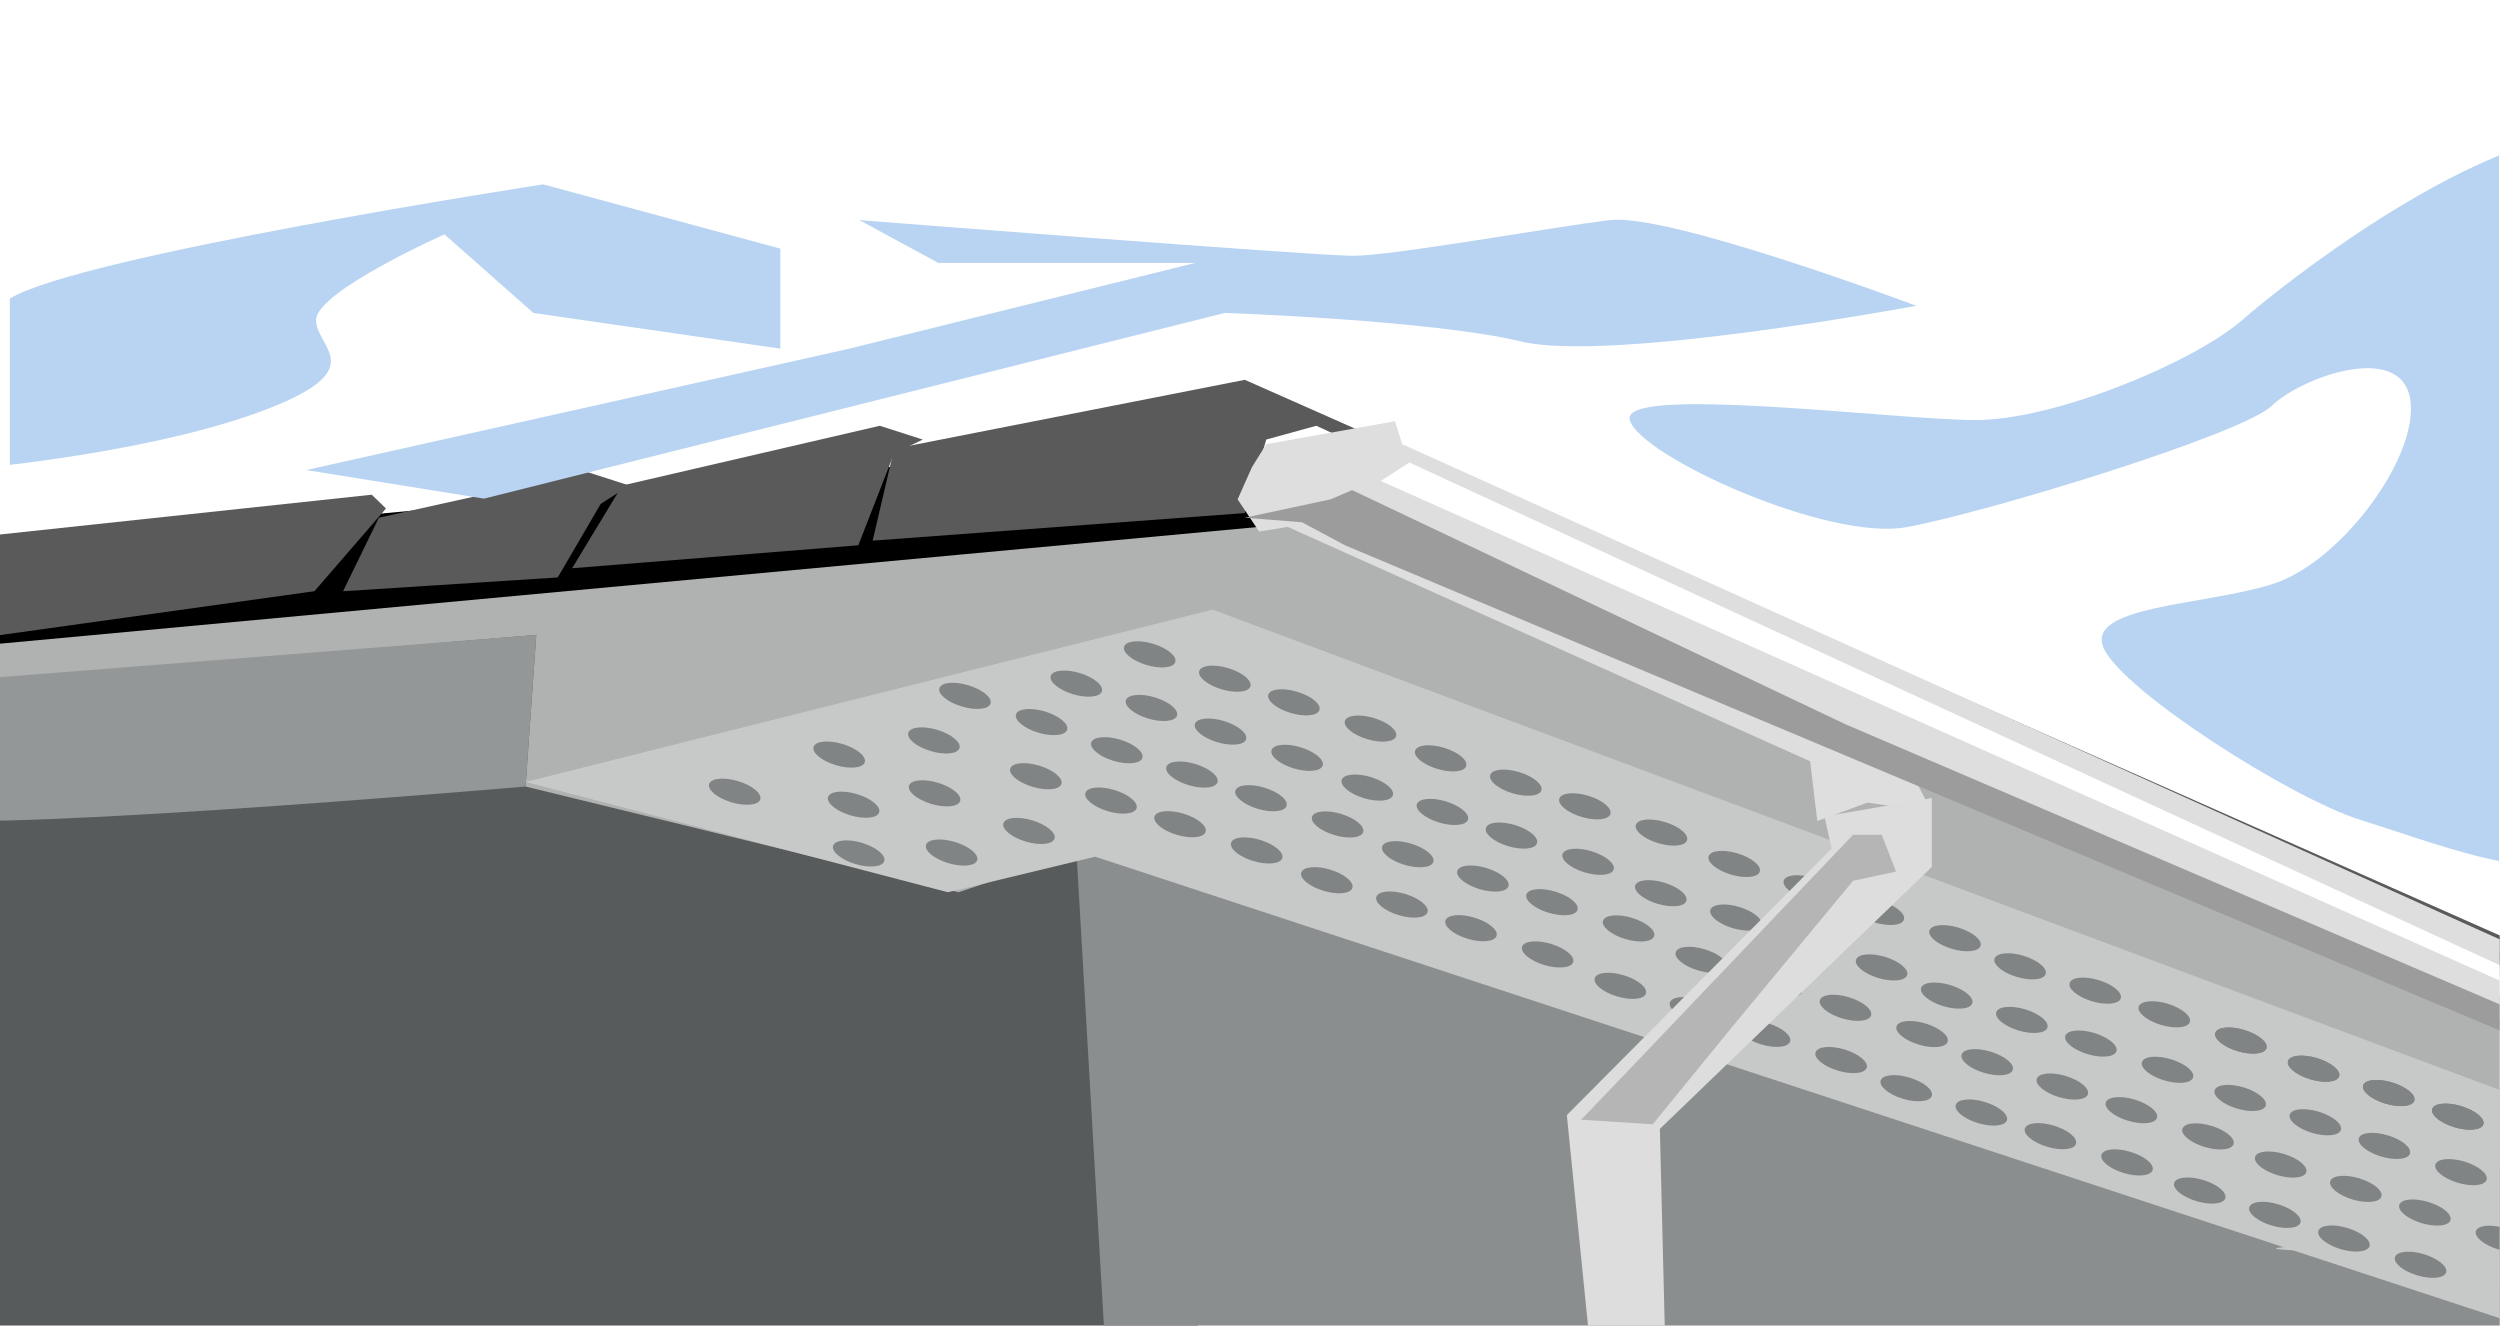
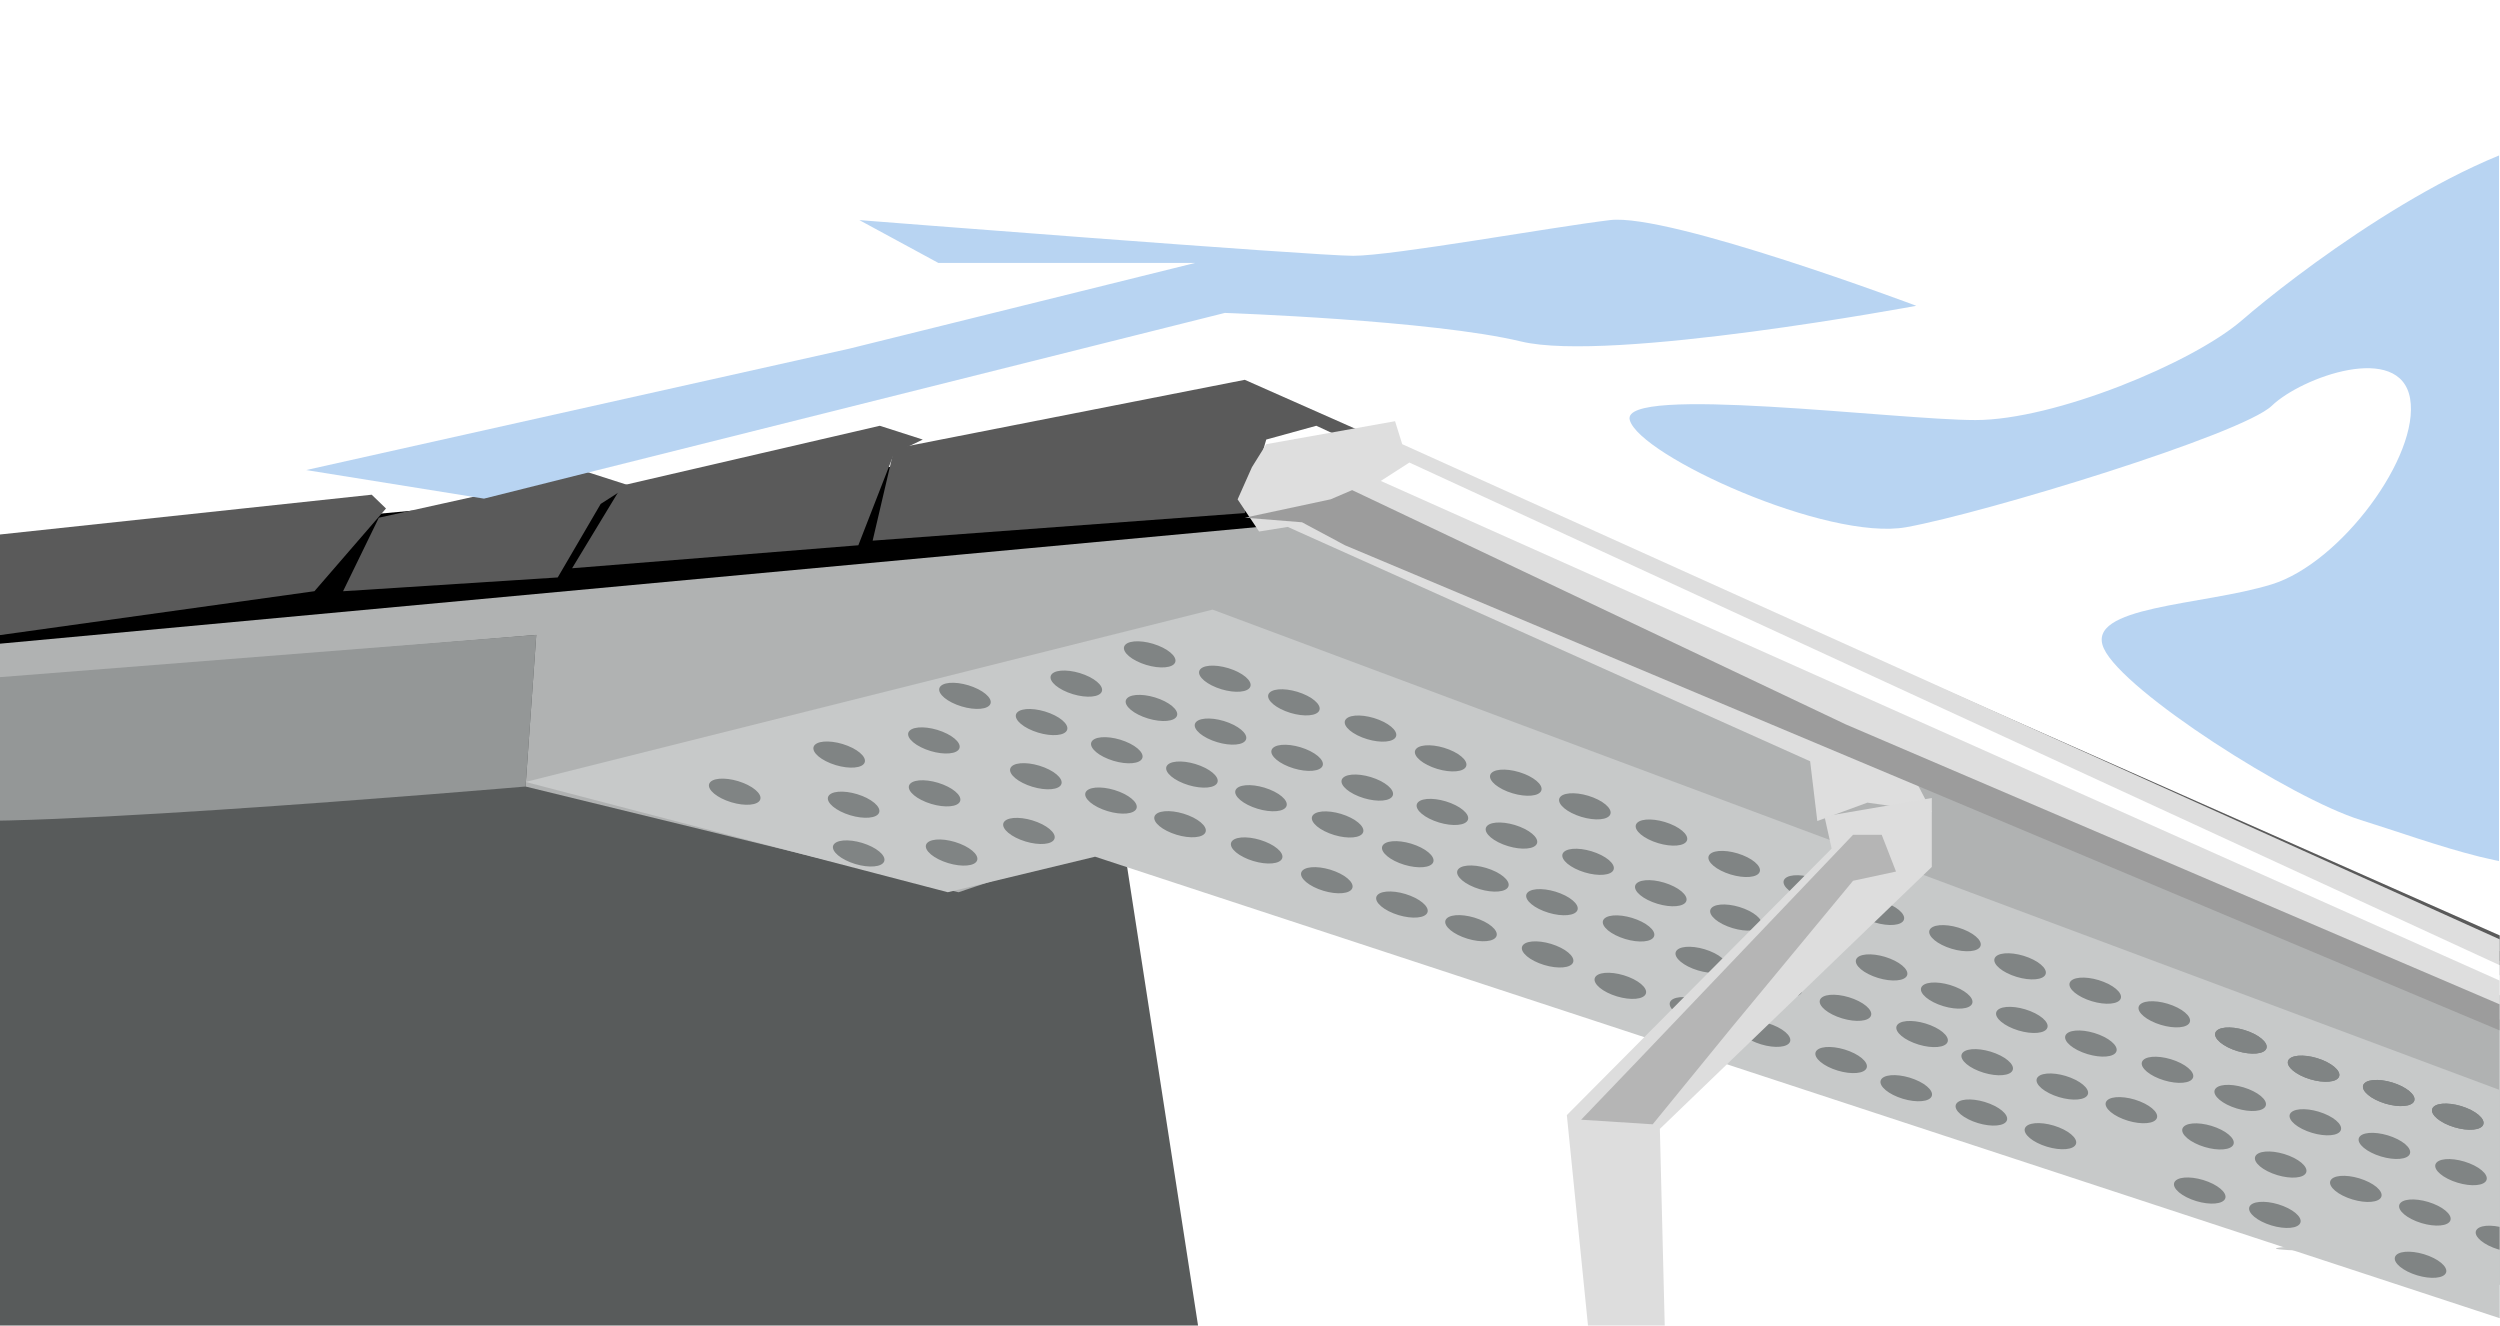
<svg xmlns="http://www.w3.org/2000/svg" xmlns:ns1="http://www.inkscape.org/namespaces/inkscape" xmlns:ns2="http://sodipodi.sourceforge.net/DTD/sodipodi-0.dtd" width="396.416" height="210.254" viewBox="0 0 396.416 210.254" version="1.1" id="svg152701" xml:space="preserve" ns1:version="1.2 (dc2aeda, 2022-05-15)" ns2:docname="house-corner.svg">
  <ns2:namedview id="namedview152703" pagecolor="#ffffff" bordercolor="#666666" borderopacity="1.0" ns1:showpageshadow="2" ns1:pageopacity="0.0" ns1:pagecheckerboard="0" ns1:deskcolor="#d1d1d1" ns1:document-units="px" showgrid="false" ns1:zoom="0.73762626" ns1:cx="93.543307" ns1:cy="98.966107" ns1:window-width="1712" ns1:window-height="956" ns1:window-x="0" ns1:window-y="25" ns1:window-maximized="0" ns1:current-layer="layer11" />
  <defs id="defs152698">
    <filter ns1:collect="always" style="color-interpolation-filters:sRGB" id="filter156442" x="-0.217" y="-1.738" width="1.435" height="4.476">
      <feGaussianBlur ns1:collect="always" stdDeviation="0.184" id="feGaussianBlur156444" />
    </filter>
    <filter ns1:collect="always" style="color-interpolation-filters:sRGB" id="filter156446" x="-0.009" y="-0.016" width="1.017" height="1.031">
      <feGaussianBlur ns1:collect="always" stdDeviation="0.184" id="feGaussianBlur156448" />
    </filter>
    <filter ns1:collect="always" style="color-interpolation-filters:sRGB" id="filter156450" x="-0.009" y="-0.016" width="1.017" height="1.031">
      <feGaussianBlur ns1:collect="always" stdDeviation="0.184" id="feGaussianBlur156452" />
    </filter>
    <filter ns1:collect="always" style="color-interpolation-filters:sRGB" id="filter156454" x="-0.009" y="-0.016" width="1.017" height="1.031">
      <feGaussianBlur ns1:collect="always" stdDeviation="0.184" id="feGaussianBlur156456" />
    </filter>
    <filter ns1:collect="always" style="color-interpolation-filters:sRGB" id="filter161195" x="-0.014" y="-0.022" width="1.028" height="1.044">
      <feGaussianBlur ns1:collect="always" stdDeviation="0.303" id="feGaussianBlur161197" />
    </filter>
    <filter ns1:collect="always" style="color-interpolation-filters:sRGB" id="filter161363" x="-0.014" y="-0.02" width="1.028" height="1.039">
      <feGaussianBlur ns1:collect="always" stdDeviation="0.291" id="feGaussianBlur161365" />
    </filter>
    <filter ns1:collect="always" style="color-interpolation-filters:sRGB" id="filter165824" x="-0.074" y="-0.052" width="1.149" height="1.104">
      <feGaussianBlur ns1:collect="always" stdDeviation="0.346" id="feGaussianBlur165826" />
    </filter>
    <clipPath clipPathUnits="userSpaceOnUse" id="clipPath167521">
      <rect style="fill:#8b8e8e;fill-opacity:1;stroke:none;stroke-width:0.373;stroke-linecap:square;stroke-opacity:1" id="rect167523" width="88.598" height="57.033" x="41.609" y="144.554" />
    </clipPath>
    <filter ns1:collect="always" style="color-interpolation-filters:sRGB" id="filter169589" x="-0.178" y="-0.19" width="1.357" height="1.38">
      <feGaussianBlur ns1:collect="always" stdDeviation="2.907" id="feGaussianBlur169591" />
    </filter>
    <filter ns1:collect="always" style="color-interpolation-filters:sRGB" id="filter169593" x="-0.119" y="-0.498" width="1.239" height="1.996">
      <feGaussianBlur ns1:collect="always" stdDeviation="2.907" id="feGaussianBlur169595" />
    </filter>
    <filter ns1:collect="always" style="color-interpolation-filters:sRGB" id="filter169597" x="-0.185" y="-0.486" width="1.371" height="1.973">
      <feGaussianBlur ns1:collect="always" stdDeviation="2.907" id="feGaussianBlur169599" />
    </filter>
    <clipPath clipPathUnits="userSpaceOnUse" id="clipPath169990">
      <rect style="fill:#b8d4f2;fill-opacity:1;stroke:none;stroke-width:0.373;stroke-linecap:square;stroke-opacity:1" id="rect169992" width="90.391" height="67.793" x="39.815" y="133.435" />
    </clipPath>
    <clipPath clipPathUnits="userSpaceOnUse" id="clipPath169994">
      <rect style="fill:#b8d4f2;fill-opacity:1;stroke:none;stroke-width:0.373;stroke-linecap:square;stroke-opacity:1" id="rect169996" width="90.391" height="67.793" x="39.815" y="133.435" />
    </clipPath>
  </defs>
  <g ns1:groupmode="layer" id="layer11" ns1:label="Layer 2" style="display:inline" transform="translate(-41.609,-128.413)">
    <g id="g170168" transform="matrix(4.474,0,0,2.873,-144.562,-240.562)">
      <g id="g167461" clip-path="url(#clipPath167521)">
        <g id="g161081">
          <g id="g159018">
            <g id="g158141" style="display:inline">
              <path style="fill:#585b5b;fill-opacity:1;stroke:none;stroke-width:0.373;stroke-linecap:square;stroke-opacity:1" d="m 40.582,173.741 v 28.872 l 43.712,1.201 -4.145,-41.74 -43.879,3.044 z" id="path157865" ns2:nodetypes="cccccc" />
-               <path style="fill:#8b8e8e;fill-opacity:1;stroke:none;stroke-width:0.373;stroke-linecap:square;stroke-opacity:1" d="m 80.748,201.92 53.933,-0.279 c 0,0 -5.58,-11.921 -7.355,-12.935 -1.775,-1.015 -47.937,-23.335 -47.937,-23.335 z" id="path157975" ns2:nodetypes="ccscc" />
            </g>
            <g id="g157809">
              <g id="g155213" style="display:inline">
                <g id="g154473" style="display:inline">
                  <path style="display:inline;fill:#b0b2b2;fill-opacity:1;stroke-width:0.373;stroke-linecap:square" d="m 130.749,199.612 c 0,0 -50.093,-24.095 -50.6,-24.095 -0.507,0 -4.565,2.156 -4.565,2.156 l -15.345,-5.834 0.38,-8.37 -20.545,2.663 c 0,0 0.761,-4.565 1.775,-4.692 1.015,-0.127 42.738,-7.102 42.738,-7.102 l 47.05,29.929 z" id="path153617" />
                  <path style="fill:#c7c9c9;fill-opacity:1;stroke-width:0.373;stroke-linecap:square" d="m 60.239,171.585 24.349,-9.511 49.966,29.041 -3.053,10.73 -51.077,-26.134 -5.221,1.961 z" id="path154414" ns2:nodetypes="ccccccc" />
                </g>
                <path style="fill:#949797;fill-opacity:1;stroke-width:0.373;stroke-linecap:square" d="m 60.239,171.838 c 0,0 -21.813,2.917 -21.559,1.522 0.254,-1.395 1.268,-7.355 1.268,-7.355 l 20.671,-2.536 z" id="path155204" ns2:nodetypes="csccc" />
              </g>
              <ellipse style="display:inline;fill:#c7c9c9;fill-opacity:1;stroke-width:0.373;stroke-linecap:square;filter:url(#filter156442)" id="path155998" cx="127.833" cy="190.608" rx="1.522" ry="0.127" />
              <ellipse style="fill:#808484;fill-opacity:1;stroke-width:0.305;stroke-linecap:square;filter:url(#filter156442)" id="path156000" cx="212.53" cy="93.708" rx="1.015" ry="0.571" transform="rotate(31.744)" />
              <ellipse style="fill:#808484;fill-opacity:1;stroke-width:0.305;stroke-linecap:square;filter:url(#filter156442)" id="ellipse156106" cx="209.459" cy="93.905" rx="1.015" ry="0.571" transform="rotate(31.744)" />
              <ellipse style="fill:#808484;fill-opacity:1;stroke-width:0.305;stroke-linecap:square;filter:url(#filter156442)" id="ellipse156108" cx="206.691" cy="94.083" rx="1.015" ry="0.571" transform="rotate(31.744)" />
              <ellipse style="fill:#808484;fill-opacity:1;stroke-width:0.305;stroke-linecap:square;filter:url(#filter156442)" id="ellipse156110" cx="203.72" cy="94.342" rx="1.015" ry="0.571" transform="rotate(31.744)" />
              <ellipse style="fill:#808484;fill-opacity:1;stroke-width:0.305;stroke-linecap:square;filter:url(#filter156442)" id="ellipse157450" cx="212.53" cy="93.708" rx="1.015" ry="0.571" transform="rotate(31.744)" />
              <ellipse style="fill:#808484;fill-opacity:1;stroke-width:0.305;stroke-linecap:square;filter:url(#filter156442)" id="ellipse157452" cx="209.459" cy="93.905" rx="1.015" ry="0.571" transform="rotate(31.744)" />
              <ellipse style="fill:#808484;fill-opacity:1;stroke-width:0.305;stroke-linecap:square;filter:url(#filter156442)" id="ellipse157454" cx="206.691" cy="94.083" rx="1.015" ry="0.571" transform="rotate(31.744)" />
              <ellipse style="fill:#808484;fill-opacity:1;stroke-width:0.305;stroke-linecap:square;filter:url(#filter156442)" id="ellipse157456" cx="203.72" cy="94.342" rx="1.015" ry="0.571" transform="rotate(31.744)" />
              <ellipse style="fill:#808484;fill-opacity:1;stroke-width:0.305;stroke-linecap:square;filter:url(#filter156442)" id="ellipse157460" cx="155.317" cy="101.792" rx="1.015" ry="0.571" transform="rotate(31.744)" />
              <ellipse style="fill:#808484;fill-opacity:1;stroke-width:0.305;stroke-linecap:square;filter:url(#filter156442)" id="ellipse157462" cx="152.246" cy="101.99" rx="1.015" ry="0.571" transform="rotate(31.744)" />
              <ellipse style="fill:#808484;fill-opacity:1;stroke-width:0.305;stroke-linecap:square;filter:url(#filter156442)" id="ellipse157464" cx="149.479" cy="102.167" rx="1.015" ry="0.571" transform="rotate(31.744,-5.951,4.249)" />
              <g id="g156186" transform="translate(-10.402,-5.649)" style="filter:url(#filter156442)">
                <ellipse style="display:inline;fill:#c7c9c9;fill-opacity:1;stroke-width:0.373;stroke-linecap:square" id="ellipse156176" cx="127.833" cy="190.608" rx="1.522" ry="0.127" />
                <ellipse style="fill:#808484;fill-opacity:1;stroke-width:0.305;stroke-linecap:square" id="ellipse156178" cx="212.53" cy="93.708" rx="1.015" ry="0.571" transform="rotate(31.744)" />
                <ellipse style="fill:#808484;fill-opacity:1;stroke-width:0.305;stroke-linecap:square" id="ellipse156180" cx="209.459" cy="93.905" rx="1.015" ry="0.571" transform="rotate(31.744)" />
                <ellipse style="fill:#808484;fill-opacity:1;stroke-width:0.305;stroke-linecap:square" id="ellipse156182" cx="206.691" cy="94.083" rx="1.015" ry="0.571" transform="rotate(31.744)" />
                <ellipse style="fill:#808484;fill-opacity:1;stroke-width:0.305;stroke-linecap:square" id="ellipse156184" cx="203.72" cy="94.342" rx="1.015" ry="0.571" transform="rotate(31.744)" />
                <ellipse style="fill:#808484;fill-opacity:1;stroke-width:0.305;stroke-linecap:square" id="ellipse157458" cx="212.53" cy="93.708" rx="1.015" ry="0.571" transform="rotate(31.744)" />
              </g>
              <g id="g156198" transform="translate(-20.535,-11.299)" style="filter:url(#filter156442)">
                <ellipse style="display:inline;fill:#c7c9c9;fill-opacity:1;stroke-width:0.373;stroke-linecap:square" id="ellipse156188" cx="127.833" cy="190.608" rx="1.522" ry="0.127" />
                <ellipse style="fill:#808484;fill-opacity:1;stroke-width:0.305;stroke-linecap:square" id="ellipse156190" cx="212.53" cy="93.708" rx="1.015" ry="0.571" transform="rotate(31.744)" />
                <ellipse style="fill:#808484;fill-opacity:1;stroke-width:0.305;stroke-linecap:square" id="ellipse156192" cx="209.459" cy="93.905" rx="1.015" ry="0.571" transform="rotate(31.744)" />
                <ellipse style="fill:#808484;fill-opacity:1;stroke-width:0.305;stroke-linecap:square" id="ellipse156194" cx="206.691" cy="94.083" rx="1.015" ry="0.571" transform="rotate(31.744)" />
                <ellipse style="fill:#808484;fill-opacity:1;stroke-width:0.305;stroke-linecap:square" id="ellipse156196" cx="203.72" cy="94.342" rx="1.015" ry="0.571" transform="rotate(31.744)" />
              </g>
              <g id="g156210" transform="translate(-30.938,-17.128)" style="filter:url(#filter156442)">
                <ellipse style="display:inline;fill:#c7c9c9;fill-opacity:1;stroke-width:0.373;stroke-linecap:square" id="ellipse156200" cx="127.833" cy="190.608" rx="1.522" ry="0.127" />
                <ellipse style="fill:#808484;fill-opacity:1;stroke-width:0.305;stroke-linecap:square" id="ellipse156202" cx="212.53" cy="93.708" rx="1.015" ry="0.571" transform="rotate(31.744)" />
                <ellipse style="fill:#808484;fill-opacity:1;stroke-width:0.305;stroke-linecap:square" id="ellipse156204" cx="209.459" cy="93.905" rx="1.015" ry="0.571" transform="rotate(31.744)" />
                <ellipse style="fill:#808484;fill-opacity:1;stroke-width:0.305;stroke-linecap:square" id="ellipse156206" cx="206.691" cy="94.083" rx="1.015" ry="0.571" transform="rotate(31.744)" />
                <ellipse style="fill:#808484;fill-opacity:1;stroke-width:0.305;stroke-linecap:square" id="ellipse156208" cx="203.72" cy="94.342" rx="1.015" ry="0.571" transform="rotate(31.744)" />
              </g>
              <g id="g156222" transform="translate(-41.25,-22.867)" style="filter:url(#filter156442)">
                <ellipse style="display:inline;fill:#c7c9c9;fill-opacity:1;stroke-width:0.373;stroke-linecap:square" id="ellipse156212" cx="127.833" cy="190.608" rx="1.522" ry="0.127" />
                <ellipse style="fill:#808484;fill-opacity:1;stroke-width:0.305;stroke-linecap:square" id="ellipse156214" cx="212.53" cy="93.708" rx="1.015" ry="0.571" transform="rotate(31.744)" />
                <ellipse style="fill:#808484;fill-opacity:1;stroke-width:0.305;stroke-linecap:square" id="ellipse156216" cx="209.459" cy="93.905" rx="1.015" ry="0.571" transform="rotate(31.744)" />
                <ellipse style="fill:#808484;fill-opacity:1;stroke-width:0.305;stroke-linecap:square" id="ellipse156218" cx="206.691" cy="94.083" rx="1.015" ry="0.571" transform="rotate(31.744)" />
                <ellipse style="fill:#808484;fill-opacity:1;stroke-width:0.305;stroke-linecap:square" id="ellipse156220" cx="203.72" cy="94.342" rx="1.015" ry="0.571" transform="rotate(31.744)" />
              </g>
              <g id="g156316" transform="translate(-2.601,1.614)" style="filter:url(#filter156446)">
                <g id="g156266">
                  <ellipse style="display:inline;fill:#c7c9c9;fill-opacity:1;stroke-width:0.373;stroke-linecap:square" id="ellipse156256" cx="127.833" cy="190.608" rx="1.522" ry="0.127" />
                  <ellipse style="fill:#808484;fill-opacity:1;stroke-width:0.305;stroke-linecap:square" id="ellipse156258" cx="212.53" cy="93.708" rx="1.015" ry="0.571" transform="rotate(31.744)" />
                  <ellipse style="fill:#808484;fill-opacity:1;stroke-width:0.305;stroke-linecap:square" id="ellipse156260" cx="209.459" cy="93.905" rx="1.015" ry="0.571" transform="rotate(31.744)" />
                  <ellipse style="fill:#808484;fill-opacity:1;stroke-width:0.305;stroke-linecap:square" id="ellipse156262" cx="206.691" cy="94.083" rx="1.015" ry="0.571" transform="rotate(31.744)" />
                  <ellipse style="fill:#808484;fill-opacity:1;stroke-width:0.305;stroke-linecap:square" id="ellipse156264" cx="203.72" cy="94.342" rx="1.015" ry="0.571" transform="rotate(31.744)" />
                </g>
                <g id="g156278" transform="translate(-10.402,-5.649)">
                  <ellipse style="display:inline;fill:#c7c9c9;fill-opacity:1;stroke-width:0.373;stroke-linecap:square" id="ellipse156268" cx="127.833" cy="190.608" rx="1.522" ry="0.127" />
                  <ellipse style="fill:#808484;fill-opacity:1;stroke-width:0.305;stroke-linecap:square" id="ellipse156270" cx="212.53" cy="93.708" rx="1.015" ry="0.571" transform="rotate(31.744)" />
                  <ellipse style="fill:#808484;fill-opacity:1;stroke-width:0.305;stroke-linecap:square" id="ellipse156272" cx="209.459" cy="93.905" rx="1.015" ry="0.571" transform="rotate(31.744)" />
                  <ellipse style="fill:#808484;fill-opacity:1;stroke-width:0.305;stroke-linecap:square" id="ellipse156274" cx="206.691" cy="94.083" rx="1.015" ry="0.571" transform="rotate(31.744)" />
                  <ellipse style="fill:#808484;fill-opacity:1;stroke-width:0.305;stroke-linecap:square" id="ellipse156276" cx="203.72" cy="94.342" rx="1.015" ry="0.571" transform="rotate(31.744)" />
                </g>
                <g id="g156290" transform="translate(-20.535,-11.299)">
                  <ellipse style="display:inline;fill:#c7c9c9;fill-opacity:1;stroke-width:0.373;stroke-linecap:square" id="ellipse156280" cx="127.833" cy="190.608" rx="1.522" ry="0.127" />
                  <ellipse style="fill:#808484;fill-opacity:1;stroke-width:0.305;stroke-linecap:square" id="ellipse156282" cx="212.53" cy="93.708" rx="1.015" ry="0.571" transform="rotate(31.744)" />
-                   <ellipse style="fill:#808484;fill-opacity:1;stroke-width:0.305;stroke-linecap:square" id="ellipse156284" cx="209.459" cy="93.905" rx="1.015" ry="0.571" transform="rotate(31.744)" />
                  <ellipse style="fill:#808484;fill-opacity:1;stroke-width:0.305;stroke-linecap:square" id="ellipse156286" cx="206.691" cy="94.083" rx="1.015" ry="0.571" transform="rotate(31.744)" />
                  <ellipse style="fill:#808484;fill-opacity:1;stroke-width:0.305;stroke-linecap:square" id="ellipse156288" cx="203.72" cy="94.342" rx="1.015" ry="0.571" transform="rotate(31.744)" />
                </g>
                <g id="g156302" transform="translate(-30.938,-17.128)">
                  <ellipse style="display:inline;fill:#c7c9c9;fill-opacity:1;stroke-width:0.373;stroke-linecap:square" id="ellipse156292" cx="127.833" cy="190.608" rx="1.522" ry="0.127" />
                  <ellipse style="fill:#808484;fill-opacity:1;stroke-width:0.305;stroke-linecap:square" id="ellipse156294" cx="212.53" cy="93.708" rx="1.015" ry="0.571" transform="rotate(31.744)" />
                  <ellipse style="fill:#808484;fill-opacity:1;stroke-width:0.305;stroke-linecap:square" id="ellipse156296" cx="209.459" cy="93.905" rx="1.015" ry="0.571" transform="rotate(31.744)" />
                  <ellipse style="fill:#808484;fill-opacity:1;stroke-width:0.305;stroke-linecap:square" id="ellipse156298" cx="206.691" cy="94.083" rx="1.015" ry="0.571" transform="rotate(31.744)" />
                  <ellipse style="fill:#808484;fill-opacity:1;stroke-width:0.305;stroke-linecap:square" id="ellipse156300" cx="203.72" cy="94.342" rx="1.015" ry="0.571" transform="rotate(31.744)" />
                </g>
                <g id="g156314" transform="translate(-41.25,-22.867)">
                  <ellipse style="display:inline;fill:#c7c9c9;fill-opacity:1;stroke-width:0.373;stroke-linecap:square" id="ellipse156304" cx="127.833" cy="190.608" rx="1.522" ry="0.127" />
                  <ellipse style="fill:#808484;fill-opacity:1;stroke-width:0.305;stroke-linecap:square" id="ellipse156306" cx="212.53" cy="93.708" rx="1.015" ry="0.571" transform="rotate(31.744)" />
                  <ellipse style="fill:#808484;fill-opacity:1;stroke-width:0.305;stroke-linecap:square" id="ellipse156308" cx="209.459" cy="93.905" rx="1.015" ry="0.571" transform="rotate(31.744)" />
                  <ellipse style="fill:#808484;fill-opacity:1;stroke-width:0.305;stroke-linecap:square" id="ellipse156310" cx="206.691" cy="94.083" rx="1.015" ry="0.571" transform="rotate(31.744)" />
                  <ellipse style="fill:#808484;fill-opacity:1;stroke-width:0.305;stroke-linecap:square" id="ellipse156312" cx="203.72" cy="94.342" rx="1.015" ry="0.571" transform="rotate(31.744)" />
                </g>
              </g>
              <g id="g156378" transform="translate(-1.166,5.291)" style="filter:url(#filter156450)">
                <g id="g156328">
                  <ellipse style="display:inline;fill:#c7c9c9;fill-opacity:1;stroke-width:0.373;stroke-linecap:square" id="ellipse156318" cx="127.833" cy="190.608" rx="1.522" ry="0.127" />
                  <ellipse style="fill:#808484;fill-opacity:1;stroke-width:0.305;stroke-linecap:square" id="ellipse156320" cx="212.53" cy="93.708" rx="1.015" ry="0.571" transform="rotate(31.744)" />
                  <ellipse style="fill:#808484;fill-opacity:1;stroke-width:0.305;stroke-linecap:square" id="ellipse156322" cx="209.459" cy="93.905" rx="1.015" ry="0.571" transform="rotate(31.744)" />
                  <ellipse style="fill:#808484;fill-opacity:1;stroke-width:0.305;stroke-linecap:square" id="ellipse156324" cx="206.691" cy="94.083" rx="1.015" ry="0.571" transform="rotate(31.744)" />
                  <ellipse style="fill:#808484;fill-opacity:1;stroke-width:0.305;stroke-linecap:square" id="ellipse156326" cx="203.72" cy="94.342" rx="1.015" ry="0.571" transform="rotate(31.744)" />
                </g>
                <g id="g156340" transform="translate(-10.402,-5.649)">
                  <ellipse style="display:inline;fill:#c7c9c9;fill-opacity:1;stroke-width:0.373;stroke-linecap:square" id="ellipse156330" cx="127.833" cy="190.608" rx="1.522" ry="0.127" />
                  <ellipse style="fill:#808484;fill-opacity:1;stroke-width:0.305;stroke-linecap:square" id="ellipse156332" cx="212.53" cy="93.708" rx="1.015" ry="0.571" transform="rotate(31.744)" />
                  <ellipse style="fill:#808484;fill-opacity:1;stroke-width:0.305;stroke-linecap:square" id="ellipse156334" cx="209.459" cy="93.905" rx="1.015" ry="0.571" transform="rotate(31.744)" />
                  <ellipse style="fill:#808484;fill-opacity:1;stroke-width:0.305;stroke-linecap:square" id="ellipse156336" cx="206.691" cy="94.083" rx="1.015" ry="0.571" transform="rotate(31.744)" />
                  <ellipse style="fill:#808484;fill-opacity:1;stroke-width:0.305;stroke-linecap:square" id="ellipse156338" cx="203.72" cy="94.342" rx="1.015" ry="0.571" transform="rotate(31.744)" />
                </g>
                <g id="g156352" transform="translate(-20.535,-11.299)">
                  <ellipse style="display:inline;fill:#c7c9c9;fill-opacity:1;stroke-width:0.373;stroke-linecap:square" id="ellipse156342" cx="127.833" cy="190.608" rx="1.522" ry="0.127" />
                  <ellipse style="fill:#808484;fill-opacity:1;stroke-width:0.305;stroke-linecap:square" id="ellipse156344" cx="212.53" cy="93.708" rx="1.015" ry="0.571" transform="rotate(31.744)" />
                  <ellipse style="fill:#808484;fill-opacity:1;stroke-width:0.305;stroke-linecap:square" id="ellipse156346" cx="209.459" cy="93.905" rx="1.015" ry="0.571" transform="rotate(31.744)" />
                  <ellipse style="fill:#808484;fill-opacity:1;stroke-width:0.305;stroke-linecap:square" id="ellipse156348" cx="206.691" cy="94.083" rx="1.015" ry="0.571" transform="rotate(31.744)" />
                  <ellipse style="fill:#808484;fill-opacity:1;stroke-width:0.305;stroke-linecap:square" id="ellipse156350" cx="203.72" cy="94.342" rx="1.015" ry="0.571" transform="rotate(31.744)" />
                </g>
                <g id="g156364" transform="translate(-30.938,-17.128)">
                  <ellipse style="display:inline;fill:#c7c9c9;fill-opacity:1;stroke-width:0.373;stroke-linecap:square" id="ellipse156354" cx="127.833" cy="190.608" rx="1.522" ry="0.127" />
                  <ellipse style="fill:#808484;fill-opacity:1;stroke-width:0.305;stroke-linecap:square" id="ellipse156356" cx="212.53" cy="93.708" rx="1.015" ry="0.571" transform="rotate(31.744)" />
                  <ellipse style="fill:#808484;fill-opacity:1;stroke-width:0.305;stroke-linecap:square" id="ellipse156358" cx="209.459" cy="93.905" rx="1.015" ry="0.571" transform="rotate(31.744)" />
                  <ellipse style="fill:#808484;fill-opacity:1;stroke-width:0.305;stroke-linecap:square" id="ellipse156360" cx="206.691" cy="94.083" rx="1.015" ry="0.571" transform="rotate(31.744)" />
                  <ellipse style="fill:#808484;fill-opacity:1;stroke-width:0.305;stroke-linecap:square" id="ellipse156362" cx="203.72" cy="94.342" rx="1.015" ry="0.571" transform="rotate(31.744)" />
                </g>
                <g id="g156376" transform="translate(-41.25,-22.867)">
                  <ellipse style="display:inline;fill:#c7c9c9;fill-opacity:1;stroke-width:0.373;stroke-linecap:square" id="ellipse156366" cx="127.833" cy="190.608" rx="1.522" ry="0.127" />
                  <ellipse style="fill:#808484;fill-opacity:1;stroke-width:0.305;stroke-linecap:square" id="ellipse156368" cx="212.53" cy="93.708" rx="1.015" ry="0.571" transform="rotate(31.744)" />
                  <ellipse style="fill:#808484;fill-opacity:1;stroke-width:0.305;stroke-linecap:square" id="ellipse156370" cx="209.459" cy="93.905" rx="1.015" ry="0.571" transform="rotate(31.744)" />
                  <ellipse style="fill:#808484;fill-opacity:1;stroke-width:0.305;stroke-linecap:square" id="ellipse156372" cx="206.691" cy="94.083" rx="1.015" ry="0.571" transform="rotate(31.744)" />
                  <ellipse style="fill:#808484;fill-opacity:1;stroke-width:0.305;stroke-linecap:square" id="ellipse156374" cx="203.72" cy="94.342" rx="1.015" ry="0.571" transform="rotate(31.744)" />
                </g>
              </g>
              <g id="g156440" transform="translate(-4.035,6.726)" style="filter:url(#filter156454)">
                <g id="g156390">
                  <ellipse style="display:inline;fill:#c7c9c9;fill-opacity:1;stroke-width:0.373;stroke-linecap:square" id="ellipse156380" cx="127.833" cy="190.608" rx="1.522" ry="0.127" />
                  <ellipse style="fill:#808484;fill-opacity:1;stroke-width:0.305;stroke-linecap:square" id="ellipse156382" cx="212.53" cy="93.708" rx="1.015" ry="0.571" transform="rotate(31.744)" />
-                   <ellipse style="fill:#808484;fill-opacity:1;stroke-width:0.305;stroke-linecap:square" id="ellipse156384" cx="209.459" cy="93.905" rx="1.015" ry="0.571" transform="rotate(31.744)" />
                  <ellipse style="fill:#808484;fill-opacity:1;stroke-width:0.305;stroke-linecap:square" id="ellipse156386" cx="206.691" cy="94.083" rx="1.015" ry="0.571" transform="rotate(31.744)" />
                  <ellipse style="fill:#808484;fill-opacity:1;stroke-width:0.305;stroke-linecap:square" id="ellipse156388" cx="203.72" cy="94.342" rx="1.015" ry="0.571" transform="rotate(31.744)" />
                </g>
                <g id="g156402" transform="translate(-10.402,-5.649)">
                  <ellipse style="display:inline;fill:#c7c9c9;fill-opacity:1;stroke-width:0.373;stroke-linecap:square" id="ellipse156392" cx="127.833" cy="190.608" rx="1.522" ry="0.127" />
-                   <ellipse style="fill:#808484;fill-opacity:1;stroke-width:0.305;stroke-linecap:square" id="ellipse156394" cx="212.53" cy="93.708" rx="1.015" ry="0.571" transform="rotate(31.744)" />
                  <ellipse style="fill:#808484;fill-opacity:1;stroke-width:0.305;stroke-linecap:square" id="ellipse156396" cx="209.459" cy="93.905" rx="1.015" ry="0.571" transform="rotate(31.744)" />
                  <ellipse style="fill:#808484;fill-opacity:1;stroke-width:0.305;stroke-linecap:square" id="ellipse156398" cx="206.691" cy="94.083" rx="1.015" ry="0.571" transform="rotate(31.744)" />
                  <ellipse style="fill:#808484;fill-opacity:1;stroke-width:0.305;stroke-linecap:square" id="ellipse156400" cx="203.72" cy="94.342" rx="1.015" ry="0.571" transform="rotate(31.744)" />
                </g>
                <g id="g156414" transform="translate(-20.535,-11.299)">
                  <ellipse style="display:inline;fill:#c7c9c9;fill-opacity:1;stroke-width:0.373;stroke-linecap:square" id="ellipse156404" cx="127.833" cy="190.608" rx="1.522" ry="0.127" />
                  <ellipse style="fill:#808484;fill-opacity:1;stroke-width:0.305;stroke-linecap:square" id="ellipse156406" cx="212.53" cy="93.708" rx="1.015" ry="0.571" transform="rotate(31.744)" />
                  <ellipse style="fill:#808484;fill-opacity:1;stroke-width:0.305;stroke-linecap:square" id="ellipse156408" cx="209.459" cy="93.905" rx="1.015" ry="0.571" transform="rotate(31.744)" />
                  <ellipse style="fill:#808484;fill-opacity:1;stroke-width:0.305;stroke-linecap:square" id="ellipse156410" cx="206.691" cy="94.083" rx="1.015" ry="0.571" transform="rotate(31.744)" />
                  <ellipse style="fill:#808484;fill-opacity:1;stroke-width:0.305;stroke-linecap:square" id="ellipse156412" cx="203.72" cy="94.342" rx="1.015" ry="0.571" transform="rotate(31.744)" />
                </g>
                <g id="g156426" transform="translate(-30.938,-17.128)">
                  <ellipse style="display:inline;fill:#c7c9c9;fill-opacity:1;stroke-width:0.373;stroke-linecap:square" id="ellipse156416" cx="127.833" cy="190.608" rx="1.522" ry="0.127" />
                  <ellipse style="fill:#808484;fill-opacity:1;stroke-width:0.305;stroke-linecap:square" id="ellipse156418" cx="212.53" cy="93.708" rx="1.015" ry="0.571" transform="rotate(31.744)" />
                  <ellipse style="fill:#808484;fill-opacity:1;stroke-width:0.305;stroke-linecap:square" id="ellipse156420" cx="209.459" cy="93.905" rx="1.015" ry="0.571" transform="rotate(31.744)" />
                  <ellipse style="fill:#808484;fill-opacity:1;stroke-width:0.305;stroke-linecap:square" id="ellipse156422" cx="206.691" cy="94.083" rx="1.015" ry="0.571" transform="rotate(31.744)" />
                  <ellipse style="fill:#808484;fill-opacity:1;stroke-width:0.305;stroke-linecap:square" id="ellipse156424" cx="203.72" cy="94.342" rx="1.015" ry="0.571" transform="rotate(31.744)" />
                </g>
                <g id="g156438" transform="translate(-41.25,-22.867)">
                  <ellipse style="display:inline;fill:#c7c9c9;fill-opacity:1;stroke-width:0.373;stroke-linecap:square" id="ellipse156428" cx="127.833" cy="190.608" rx="1.522" ry="0.127" />
                  <ellipse style="fill:#808484;fill-opacity:1;stroke-width:0.305;stroke-linecap:square" id="ellipse156430" cx="212.53" cy="93.708" rx="1.015" ry="0.571" transform="rotate(31.744)" />
                  <ellipse style="fill:#808484;fill-opacity:1;stroke-width:0.305;stroke-linecap:square" id="ellipse156432" cx="209.459" cy="93.905" rx="1.015" ry="0.571" transform="rotate(31.744)" />
                  <ellipse style="fill:#808484;fill-opacity:1;stroke-width:0.305;stroke-linecap:square" id="ellipse156434" cx="206.691" cy="94.083" rx="1.015" ry="0.571" transform="rotate(31.744)" />
                  <ellipse style="fill:#808484;fill-opacity:1;stroke-width:0.305;stroke-linecap:square" id="ellipse156436" cx="203.72" cy="94.342" rx="1.015" ry="0.571" transform="rotate(31.744)" />
                </g>
              </g>
              <ellipse style="fill:#808484;fill-opacity:1;stroke-width:0.305;stroke-linecap:square;filter:url(#filter156442)" id="ellipse157653" cx="155.317" cy="101.792" rx="1.015" ry="0.571" transform="rotate(31.744,-10.79,2.216)" />
              <ellipse style="fill:#808484;fill-opacity:1;stroke-width:0.305;stroke-linecap:square;filter:url(#filter156442)" id="ellipse157655" cx="152.246" cy="101.99" rx="1.015" ry="0.571" transform="rotate(31.744,-10,0.798)" />
              <ellipse style="fill:#808484;fill-opacity:1;stroke-width:0.305;stroke-linecap:square;filter:url(#filter156442)" id="ellipse157657" cx="149.479" cy="102.167" rx="1.015" ry="0.571" transform="rotate(31.744,-16.518,8.446)" />
              <ellipse style="fill:#808484;fill-opacity:1;stroke-width:0.305;stroke-linecap:square;filter:url(#filter156442)" id="ellipse157659" cx="155.317" cy="101.792" rx="1.015" ry="0.571" transform="rotate(31.744,-6.741,-11.719)" />
              <ellipse style="fill:#808484;fill-opacity:1;stroke-width:0.305;stroke-linecap:square;filter:url(#filter156442)" id="ellipse157661" cx="152.246" cy="101.99" rx="1.015" ry="0.571" transform="rotate(31.744,-12.538,-3.935)" />
              <ellipse style="fill:#808484;fill-opacity:1;stroke-width:0.305;stroke-linecap:square;filter:url(#filter156442)" id="ellipse157663" cx="152.246" cy="101.99" rx="1.015" ry="0.571" transform="rotate(31.744,-13.384,-11.705)" />
              <ellipse style="fill:#808484;fill-opacity:1;stroke-width:0.305;stroke-linecap:square;filter:url(#filter156442)" id="ellipse157665" cx="152.246" cy="101.99" rx="1.015" ry="0.571" transform="rotate(31.744,-17.18,-2.274)" />
            </g>
          </g>
          <path style="display:inline;fill:#000000;fill-opacity:1;stroke:none;stroke-width:0.373;stroke-linecap:square;stroke-opacity:1" d="m 40.582,164.103 45.655,-6.595 1.268,-4.819 45.147,30.436 0.761,-0.254 -49.713,-30.183 -44.386,6.341 z" id="path159020" ns2:nodetypes="cccccccc" />
          <g id="g160195" style="display:inline">
            <path style="fill:#5a5a5a;fill-opacity:1;stroke:none;stroke-width:0.373;stroke-linecap:square;stroke-opacity:1" d="m 41.089,158.015 13.696,-2.283 0.507,0.761 -2.536,4.565 -11.667,2.536 z" id="path160183" />
            <path style="fill:#5a5a5a;fill-opacity:1;stroke:none;stroke-width:0.373;stroke-linecap:square;stroke-opacity:1" d="m 55.039,157.001 7.355,-2.536 1.522,0.761 -1.015,1.015 -1.522,4.058 -7.609,0.761 z" id="path160185" />
            <path style="fill:#5a5a5a;fill-opacity:1;stroke:none;stroke-width:0.373;stroke-linecap:square;stroke-opacity:1" d="m 63.663,155.225 9.131,-3.297 1.522,0.761 -1.015,0.761 -1.268,5.073 -10.145,1.268 z" id="path160187" />
            <path style="fill:#5a5a5a;fill-opacity:1;stroke:none;stroke-width:0.373;stroke-linecap:square;stroke-opacity:1" d="m 73.301,153.196 12.428,-3.805 48.191,33.226 -0.761,1.775 -44.894,-32.465 -1.775,0.761 -0.761,4.058 -13.189,1.522 z" id="path160189" />
          </g>
        </g>
        <g id="g165835" style="display:inline">
          <path style="display:inline;fill:#dedede;fill-opacity:1;stroke:none;stroke-width:0.373;stroke-linecap:square;stroke-opacity:1" d="m 86.49,152.943 4.565,-1.268 0.254,1.268 52.147,36.641 -1.673,2.419 -32.212,-20.291 0.507,1.522 -2.283,-0.507 -1.775,1.015 -0.254,-3.297 -18.515,-12.935 -1.015,0.254 -0.761,-1.775 0.507,-1.775 z" id="path161083" ns2:nodetypes="ccccccccccccccc" />
          <path style="display:inline;fill:#dddddd;fill-opacity:1;stroke:none;stroke-width:0.373;stroke-linecap:square;stroke-opacity:1" d="m 110.078,173.487 v 2.79 l -9.638,14.457 0.254,15.979 -2.536,-1.015 -1.015,-15.725 9.385,-14.711 -0.254,-1.775 3.805,-1.015 z" id="path161367" ns2:nodetypes="cccccccccc" />
          <path style="fill:#9c9c9c;fill-opacity:1;stroke:none;stroke-width:0.373;stroke-linecap:square;stroke-opacity:1;filter:url(#filter161195)" d="m 85.729,157.001 3.044,-1.015 0.761,-0.507 17.501,12.935 30.436,20.291 -7.102,-3.297 L 89.28,158.523 87.758,157.254 Z" id="path161085" />
          <path style="fill:#ffffff;fill-opacity:1;stroke:none;stroke-width:0.373;stroke-linecap:square;stroke-opacity:1;filter:url(#filter161363)" d="m 91.563,153.957 49.459,35.509 -0.507,0.254 -49.966,-34.748 z" id="path161253" />
          <path style="fill:#b5b5b5;fill-opacity:1;stroke:none;stroke-width:0.373;stroke-linecap:square;stroke-opacity:1;filter:url(#filter165824)" d="m 108.81,176.531 -0.507,-2.029 h -1.015 l -7.609,12.428 -2.029,3.297 2.536,0.254 2.79,-5.326 4.312,-8.116 z" id="path165822" />
        </g>
      </g>
      <g id="g170001" transform="matrix(0.976,0,0,1.099,3.1,-18.291)">
-         <path style="fill:#b8d4f2;fill-opacity:1;stroke:none;stroke-width:0.373;stroke-linecap:square;stroke-opacity:1;filter:url(#filter169597)" d="m 30.13,151.011 c 0,0 7.174,-0.359 9.685,-2.511 2.511,-2.152 19.37,-5.739 19.37,-5.739 l 8.609,3.228 v 5.022 l -8.967,-1.793 -3.228,-3.946 c 0,0 -4.663,2.87 -4.663,4.304 0,1.435 2.152,2.511 -2.152,4.663 -4.304,2.152 -10.761,2.87 -10.761,2.87 z" id="path167579" clip-path="url(#clipPath169994)" />
        <path style="fill:#b8d4f2;fill-opacity:1;stroke:none;stroke-width:0.373;stroke-linecap:square;stroke-opacity:1;filter:url(#filter169593)" d="m 82.859,146.707 -12.554,4.304 -19.728,6.098 6.457,1.435 26.902,-9.326 c 0,0 7.533,0.359 10.761,1.435 3.228,1.076 14.348,-1.793 14.348,-1.793 0,0 -8.967,-4.663 -11.12,-4.304 -2.152,0.359 -7.891,1.793 -9.326,1.793 -1.435,0 -17.935,-1.793 -17.935,-1.793 l 2.87,2.152 z" id="path169585" />
        <path style="fill:#b8d4f2;fill-opacity:1;stroke:none;stroke-width:0.373;stroke-linecap:square;stroke-opacity:1;filter:url(#filter169589)" d="m 132.717,140.25 c -4.304,1.076 -10.043,7.174 -11.837,9.326 -1.793,2.152 -6.815,5.022 -9.685,5.022 -2.87,0 -12.913,-1.793 -12.554,0 0.359,1.793 7.174,6.098 10.043,5.38 2.87,-0.717 12.196,-4.663 13.272,-6.098 1.076,-1.435 4.663,-3.228 5.022,-0.359 0.359,2.87 -2.511,8.25 -5.022,9.326 -2.511,1.076 -6.815,1.076 -6.098,3.228 0.717,2.152 6.815,7.533 9.326,8.609 2.511,1.076 6.457,3.228 7.533,1.793 1.076,-1.435 5.022,-26.543 5.022,-26.543 z" id="path169587" clip-path="url(#clipPath169990)" />
      </g>
    </g>
  </g>
  <g ns1:groupmode="layer" id="layer12" ns1:label="Layer 3" style="display:inline" transform="translate(-41.609,-128.413)" />
  <g ns1:groupmode="layer" id="layer13" ns1:label="Layer 4" transform="translate(-41.609,-128.413)" />
</svg>